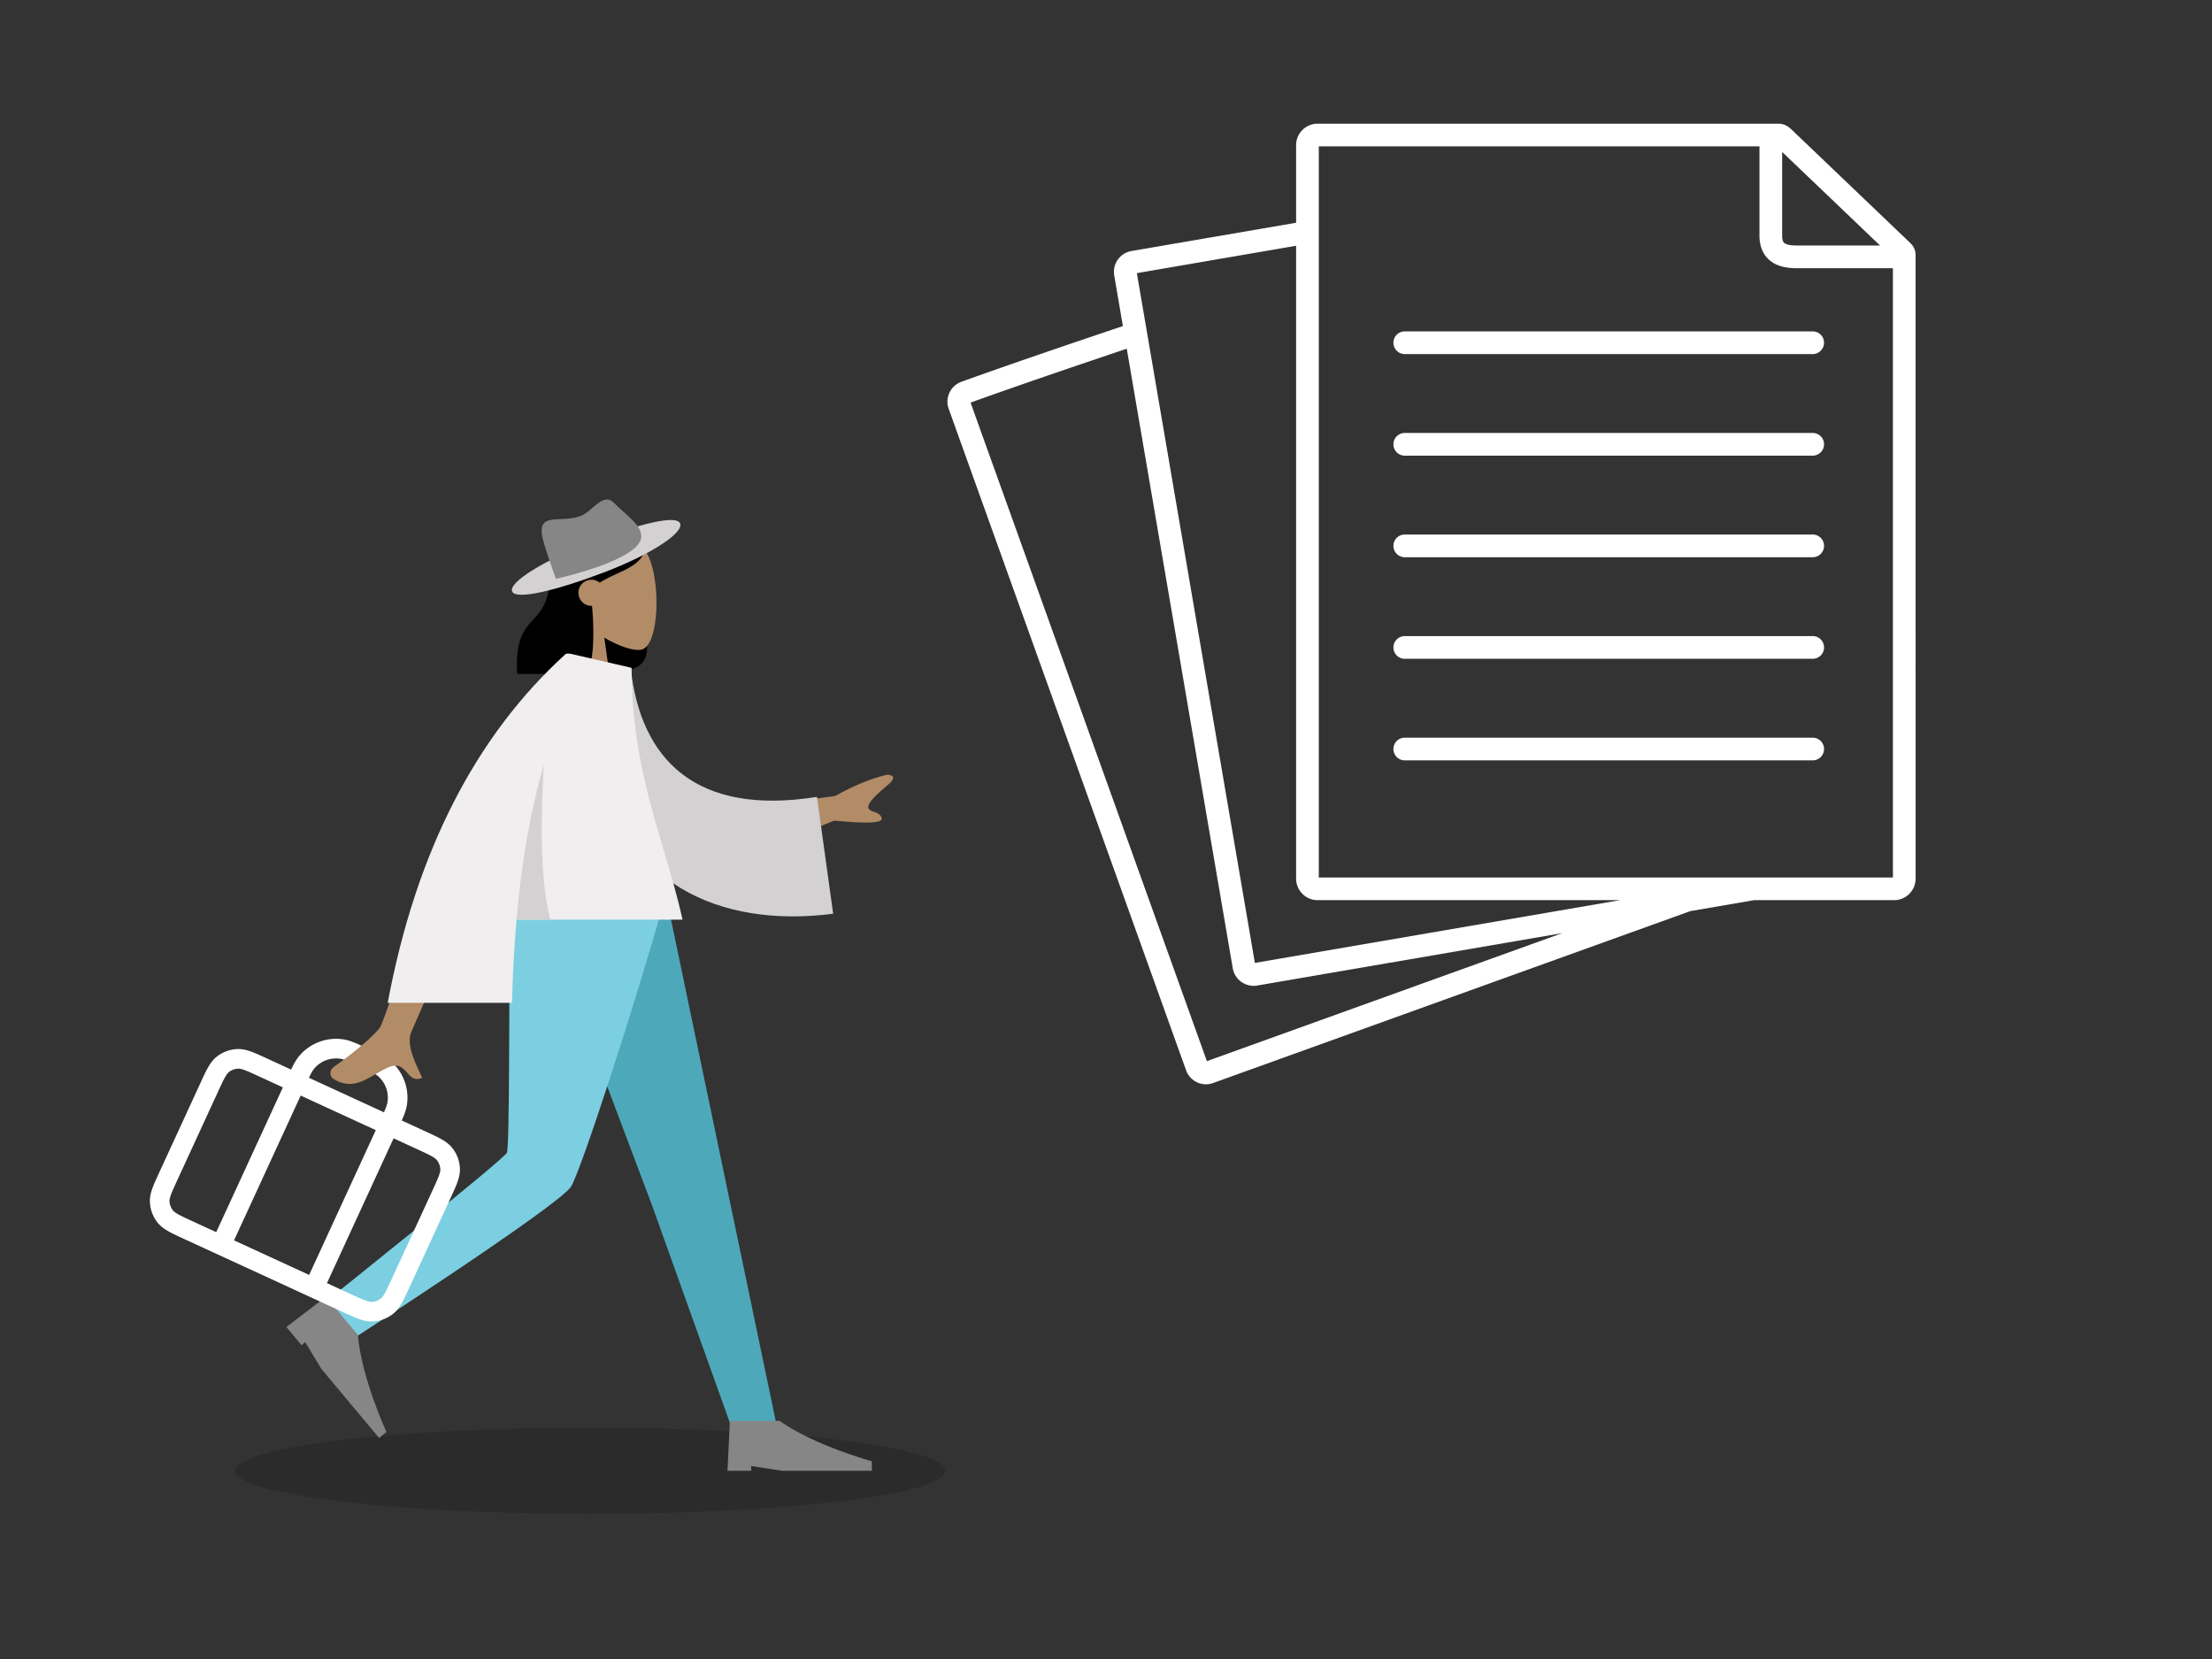
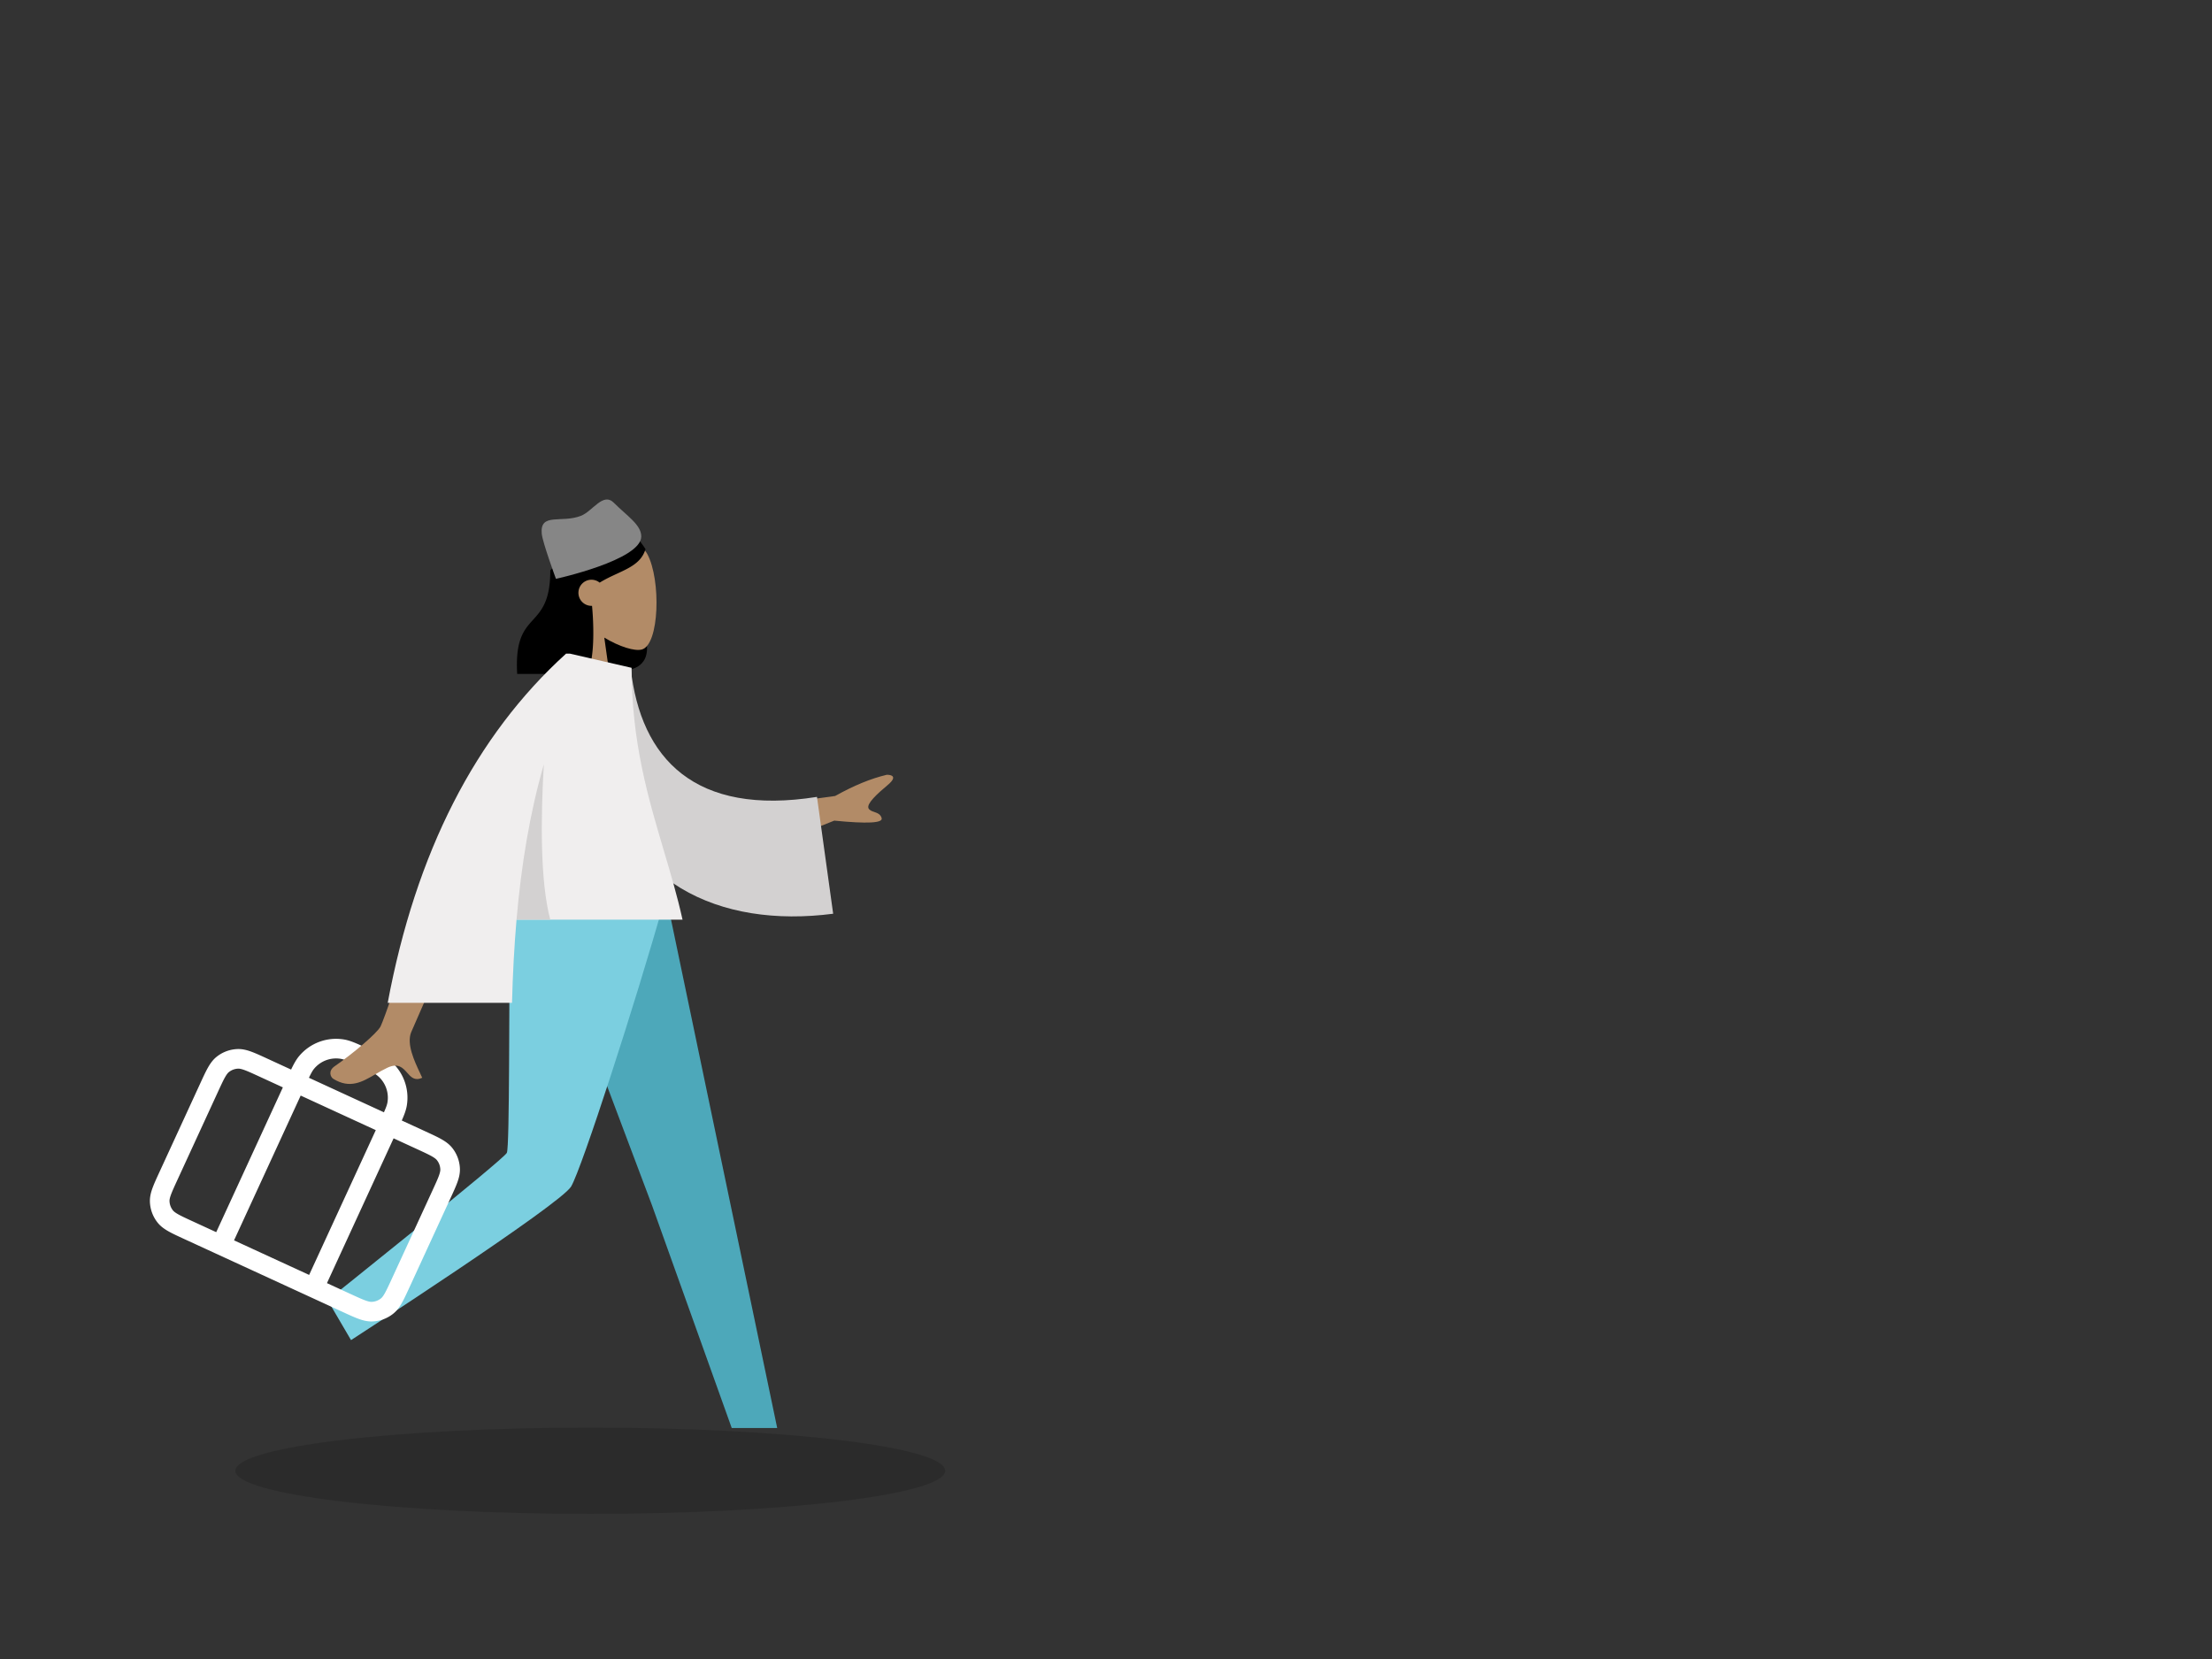
<svg xmlns="http://www.w3.org/2000/svg" width="564" height="423" fill="none">
  <rect width="100%" height="100%" fill="#333333" stroke="none" />
-   <path fill="#fff" fill-rule="evenodd" d="M336.259 37.32v186.41h146.384V68.382h-23.355l-.371.003c-1.187.015-3.49.043-5.507-.735-1.226-.473-2.49-1.282-3.425-2.643-.933-1.358-1.368-3.02-1.368-4.902V37.32zm118.144 1.426v21.359c0 .99.221 1.437.352 1.627.128.187.334.365.737.52.911.351 2.049.348 3.387.345h20.483zm34.026 26.727v-.385c0-.39-.041-.892-.235-1.437a4.1 4.1 0 0 0-.747-1.282 9 9 0 0 0-.673-.695l-.165-.155c-.158-.149-.319-.3-.515-.493l-.024-.023-28.334-27.075-.006-.005-.325-.312c-.441-.425-.918-.885-1.323-1.186a4.5 4.5 0 0 0-1.285-.677 4.5 4.5 0 0 0-1.408-.213H335.95a5.484 5.484 0 0 0-5.477 5.481v19.778l-41.997 7.214-.011.002a5.387 5.387 0 0 0-4.368 6.217l.001.005 2.208 12.906c-13.984 4.715-27.849 9.41-41.173 14.206l-.015.006c-2.762 1.01-4.227 4.07-3.239 6.864l.005.013 26.524 73.888 34.012 94.788.005.015c1.005 2.753 4.064 4.25 6.881 3.223l.01-.004 121.673-43.828 16.264-2.794h35.7c3.046 0 5.476-2.498 5.476-5.495zm-75.341 164.042H335.95c-3.046 0-5.477-2.498-5.477-5.495V62.665l-40.606 6.975 30.092 175.877zm-14.744 8.404-77.805 13.369-.019.003c-2.896.478-5.684-1.475-6.194-4.39l-.002-.011-27.03-157.98c-13.561 4.574-26.952 9.114-39.828 13.743l26.388 73.507 33.872 94.4zM355.285 87.387a2.893 2.893 0 0 1 2.892-2.893h104.012a2.893 2.893 0 1 1 0 5.786H358.177a2.893 2.893 0 0 1-2.892-2.893m0 25.898a2.89 2.89 0 0 1 2.892-2.893h104.012a2.893 2.893 0 1 1 0 5.786H358.177a2.89 2.89 0 0 1-2.892-2.893m0 25.898a2.89 2.89 0 0 1 2.892-2.893h104.012a2.893 2.893 0 1 1 0 5.786H358.177a2.89 2.89 0 0 1-2.892-2.893m0 25.898a2.89 2.89 0 0 1 2.892-2.893h104.012a2.893 2.893 0 1 1 0 5.786H358.177a2.89 2.89 0 0 1-2.892-2.893m0 25.898a2.89 2.89 0 0 1 2.892-2.892h104.012a2.892 2.892 0 1 1 0 5.785H358.177a2.89 2.89 0 0 1-2.892-2.893" clip-rule="evenodd" />
  <path fill="#000" d="M150.5 386c-49.982 0-90.5-4.925-90.5-11s40.518-11 90.5-11 90.5 4.925 90.5 11-40.518 11-90.5 11" opacity=".15" />
  <path fill="#000" d="m148.086 171.506 12.524-29.676s1.877 8.742 4.187 21.552c1.376 7.629-5.51 7.499-5.51 7.499z" />
  <path fill="#B28B67" fill-rule="evenodd" d="M154.08 162.571c3.907 2.364 7.746 3.506 9.548 3.04 4.519-1.169 4.934-17.762 1.438-24.304s-21.47-9.393-22.376 3.568c-.314 4.499 1.568 8.513 4.348 11.789l-4.985 23.323h14.48z" clip-rule="evenodd" />
  <path fill="#000" fill-rule="evenodd" d="M140.775 144.95c.421-.418.827-.822 1.231-1.183l-.02-.471s4.545-9.339 11.532-9.339c6.98 0 9.188 3.258 11.064 6.027l.005.007c-.981 3.381-3.939 4.749-7.285 6.295-1.44.666-2.952 1.365-4.409 2.273a3.3 3.3 0 0 0-2.091-.745 3.325 3.325 0 0 0-3.318 3.331 3.324 3.324 0 0 0 3.469 3.328c.667 7.193.4 15.409-1.589 17.359h-17.496c-.503-8.76 1.755-11.259 4.062-13.813 2.17-2.402 4.384-4.853 4.384-12.614z" clip-rule="evenodd" />
-   <path fill="#D3D1D1" d="M173.413 133.473c.93 2.316-7.124 7.773-19.217 12.396s-22.687 7.239-23.617 4.923c-.929-2.317 8.121-7.942 20.214-12.565 12.094-4.623 21.691-7.071 22.62-4.754" />
  <path fill="#868686" d="M163.506 136.775c0 6.052-21.756 10.811-21.756 10.811s-3.413-9.262-3.62-11.507c-.504-5.451 4.981-2.639 9.955-4.542 3.067-1.174 5.655-6.134 8.446-3.331 3.319 3.331 6.975 5.591 6.975 8.569" />
  <path fill="#4DA8BA" fill-rule="evenodd" d="m137.227 230.254 29.009 77.053 20.333 56.792h11.594l-27.95-133.845z" clip-rule="evenodd" />
  <path fill="#7BCFE0" fill-rule="evenodd" d="M130.056 230.254c-.315 26.438-.087 62.033-.822 63.681-.734 1.649-45.705 37.555-45.705 37.555l5.976 10.201s53.39-34.562 56.12-39.166c2.73-4.605 16.443-46.978 23.578-72.271z" clip-rule="evenodd" />
-   <path fill="#868686" fill-rule="evenodd" d="m73.017 338.355 10.094-7.711 8.144 9.742c.94 11.018 7.267 24.712 7.267 24.712l-1.848 1.557-14.737-17.629-4.118-6.81-.924.778zm112.477 36.647.603-12.719h12.67c9.012 6.359 23.53 10.296 23.53 10.296v2.423h-22.926l-7.844-1.212v1.212z" clip-rule="evenodd" />
  <path fill="#fff" fill-rule="evenodd" d="m93.436 267.199.348.161.347.16c2.418 1.111 4.078 1.875 5.326 2.912a12.28 12.28 0 0 1 4.258 11.518c-.195 1.136-.637 2.303-1.275 3.749l6.121 2.817c1.58.728 2.903 1.336 3.943 1.922 1.085.611 2.057 1.301 2.828 2.277a9.02 9.02 0 0 1 1.932 5.229c.05 1.243-.24 2.399-.667 3.569-.409 1.122-1.018 2.444-1.745 4.024l-10.444 22.691c-.727 1.58-1.336 2.902-1.922 3.942-.611 1.086-1.3 2.057-2.277 2.828a9.02 9.02 0 0 1-5.229 1.933c-1.243.05-2.398-.24-3.569-.667-1.121-.41-2.443-1.018-4.023-1.746l-40.46-18.622c-1.58-.727-2.902-1.336-3.942-1.921-1.086-.612-2.057-1.301-2.828-2.277a9.02 9.02 0 0 1-1.933-5.229c-.05-1.244.24-2.399.667-3.569.41-1.122 1.018-2.444 1.745-4.024l10.444-22.691c.728-1.58 1.336-2.902 1.922-3.942.611-1.086 1.3-2.058 2.277-2.829a9.02 9.02 0 0 1 5.229-1.932c1.243-.05 2.398.24 3.569.667 1.121.409 2.444 1.018 4.024 1.745l6.121 2.818c.683-1.426 1.282-2.52 2.019-3.407a12.28 12.28 0 0 1 11.518-4.257c1.6.274 3.259 1.038 5.676 2.151M72.124 277.25l-6.02-2.771c-1.697-.781-2.833-1.302-3.74-1.633-.879-.32-1.335-.381-1.656-.368a4.02 4.02 0 0 0-2.33.861c-.252.199-.56.542-1.018 1.357-.474.841-.998 1.976-1.779 3.672l-10.36 22.506c-.78 1.696-1.3 2.833-1.631 3.739-.321.879-.382 1.335-.369 1.656.034.849.335 1.664.861 2.331.2.252.542.559 1.357 1.018.841.474 1.976.998 3.672 1.779l6.02 2.771zm-12.45 39.008 16.992-36.918 19.15 8.814-16.993 36.918zm23.691 10.905 6.021 2.771c1.696.781 2.833 1.302 3.74 1.632.878.321 1.334.382 1.655.369a4.02 4.02 0 0 0 2.33-.861c.253-.199.56-.542 1.019-1.357.473-.841.998-1.976 1.778-3.672l10.36-22.507c.78-1.696 1.301-2.832 1.632-3.739.321-.879.381-1.335.368-1.656a4 4 0 0 0-.861-2.33c-.199-.252-.542-.559-1.357-1.018-.841-.474-1.975-.998-3.671-1.779l-6.021-2.771zm14.53-43.556-19.127-8.803c.597-1.244.94-1.848 1.32-2.304a7.28 7.28 0 0 1 6.828-2.524c.863.148 1.877.591 4.777 1.926s3.896 1.816 4.57 2.376a7.28 7.28 0 0 1 2.523 6.829c-.1.584-.335 1.238-.892 2.5" clip-rule="evenodd" />
  <path fill="#B28B67" fill-rule="evenodd" d="m212.936 202.954-23.822 3.262 4.274 10.713 19.329-7.692q12.498 1.237 12.086-.596c-.231-1.031-1.117-1.342-1.932-1.628-.636-.224-1.229-.432-1.437-.954-.476-1.192 2.233-3.663 4.902-5.897 2.669-2.233.877-2.644-.249-2.611q-6.003 1.412-13.151 5.403M97.044 261.69c1.768-3.6 17.239-49.939 17.239-49.939l13.211.05s-21.73 49.087-22.661 51.402c-1.209 3.008.845 7.378 2.238 10.341.215.458.415.883.584 1.264-1.932.868-2.861-.181-3.839-1.287-1.105-1.25-2.275-2.571-5.028-1.286-1.064.497-2.07 1.084-3.054 1.658-3.396 1.982-6.517 3.803-10.762 1.174-.673-.417-1.41-1.987.372-3.213 4.439-3.056 10.836-8.403 11.7-10.164" clip-rule="evenodd" />
  <path fill="#D3D1D1" fill-rule="evenodd" d="m150.47 169.69 10.344.691c2.547 23.136 16.424 37.75 47.492 32.803l4.128 29.794c-29.039 3.767-54.505-7.903-59.724-39.5-1.351-8.179-2.418-16.692-2.24-23.788" clip-rule="evenodd" />
  <path fill="#F0EEEE" fill-rule="evenodd" d="M98.856 255.69q10.772-57.537 45.475-89.028h1.027l.008.01 15.673 3.603c0 18.898 4.188 33.019 8.215 46.594 1.739 5.863 3.447 11.624 4.776 17.624h-42.328c-.596 6.875-.962 13.94-1.153 21.197z" clip-rule="evenodd" />
  <path fill="#D3D1D1" fill-rule="evenodd" d="M131.703 234.492c1.214-13.995 3.382-27.199 6.965-39.609-.785 13.272-1.003 29.736 1.638 39.609z" clip-rule="evenodd" />
</svg>